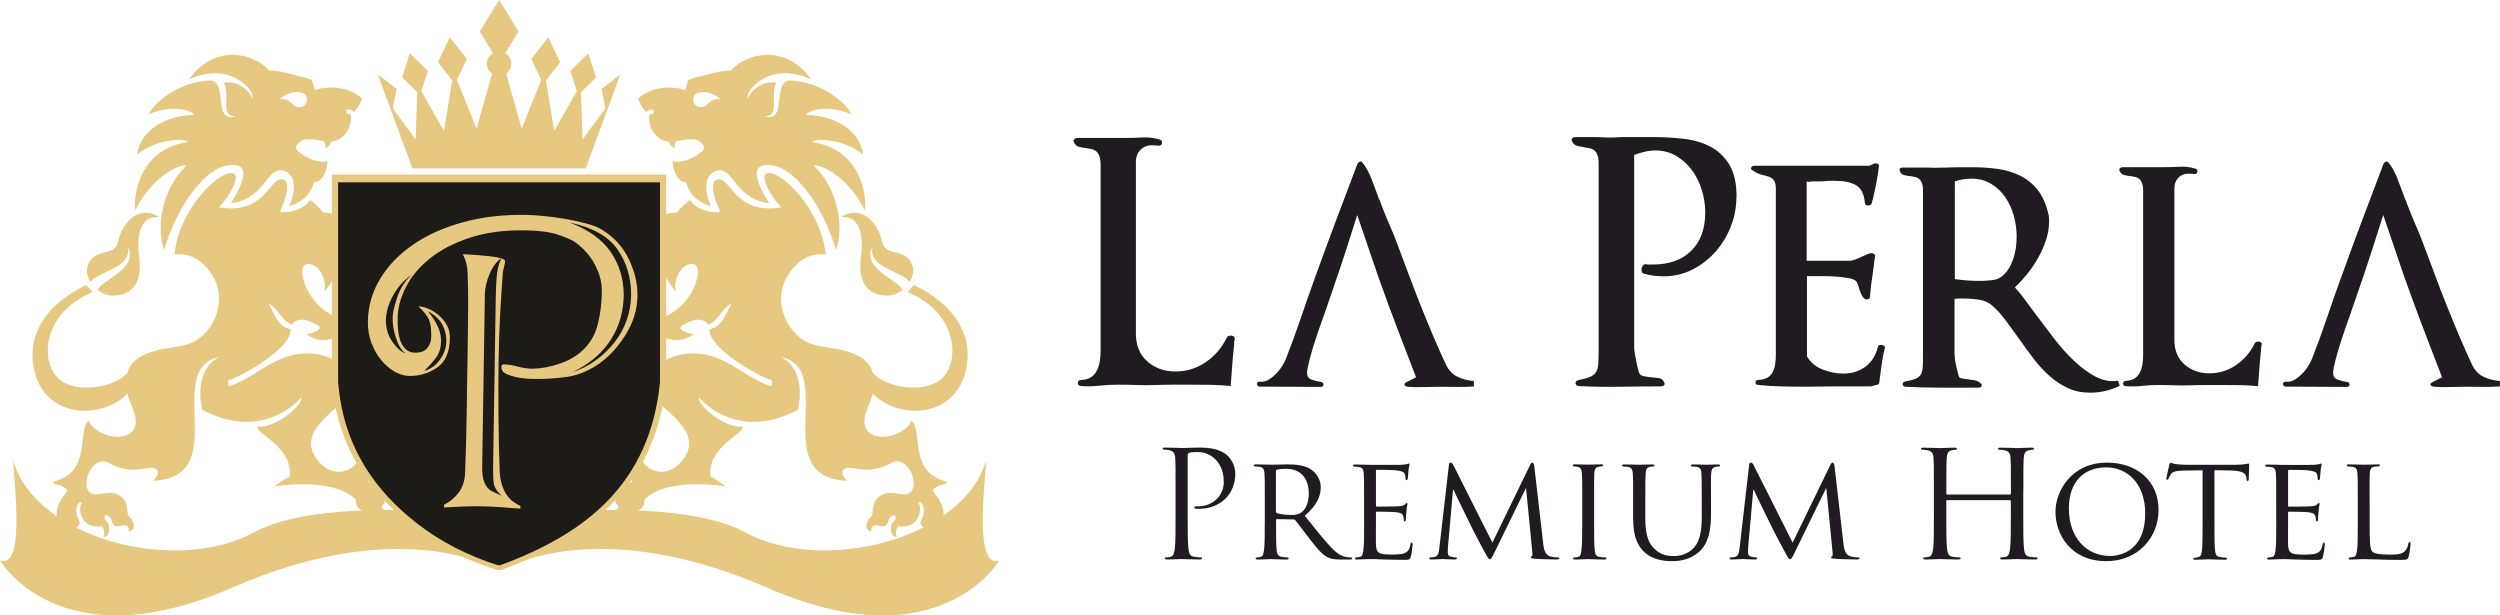
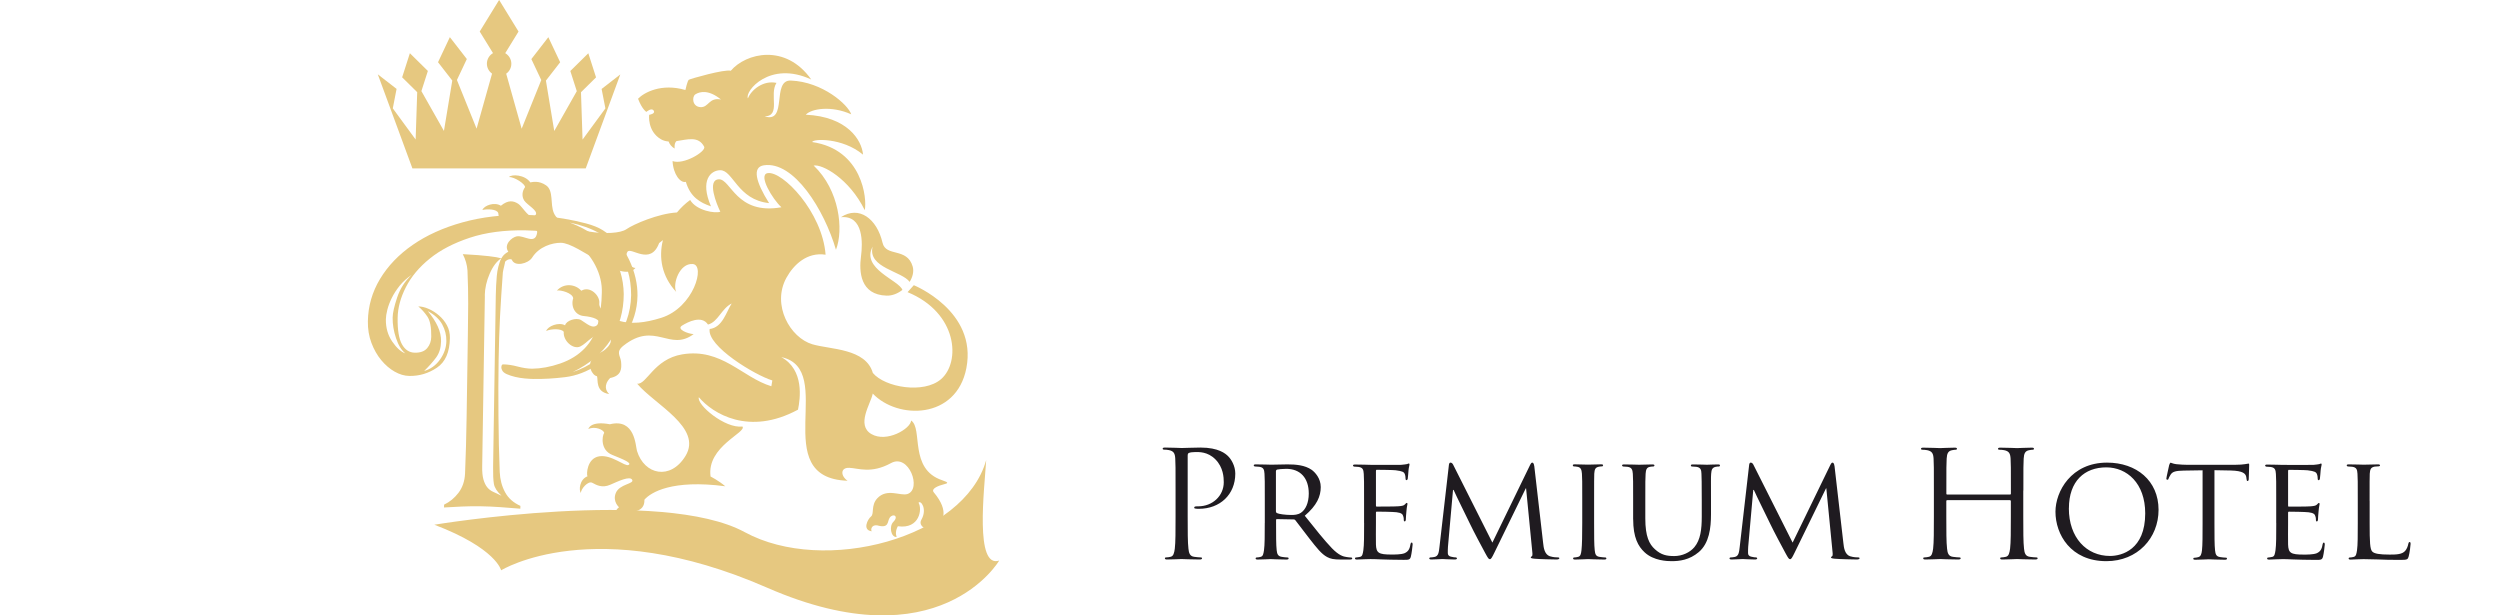
<svg xmlns="http://www.w3.org/2000/svg" xml:space="preserve" width="86.031mm" height="21.177mm" version="1.1" style="shape-rendering:geometricPrecision; text-rendering:geometricPrecision; image-rendering:optimizeQuality; fill-rule:evenodd; clip-rule:evenodd" viewBox="0 0 494.68 121.77">
  <defs>
    <style type="text/css">
   
    .fil0 {fill:#E6C880}
    .fil3 {fill:#1F1B20}
    .fil1 {fill:#1C1B17}
    .fil2 {fill:#E6C880;fill-rule:nonzero}
    .fil4 {fill:#1F1B20;fill-rule:nonzero}
   
  </style>
  </defs>
  <g id="Layer_x0020_1">
-     <path class="fil0" d="M-0 110.91c0,0 11.77,20.31 45.93,5.38 34.17,-14.93 52.63,-3.44 52.63,-3.44 0,0 0.97,-4.36 13.22,-9.02 0,0 -44.99,-7.47 -61.44,1.48 -15.67,8.52 -43.44,1.21 -47.76,-14.27l0 0c0.37,5.89 2.28,21.52 -2.58,19.88z" />
    <path class="fil0" d="M138.59 21.2c1.66,0.1 1.65,-1.99 4.07,-1.51 -2.45,-2 -4.19,-1.58 -5.07,-1.02 -0.7,0.45 -0.65,2.43 1,2.53zm-12.32 -1.68c1.17,-1.21 4.6,-3.1 9.35,-1.71 0,0 0.4,-1.85 0.68,-2.03 0.28,-0.18 7.07,-2.13 8.3,-1.78 2.99,-3.52 10.85,-5.45 15.92,1.73 -8.23,-3.83 -13.21,2.36 -12.53,3.74 0.61,-1.62 2.99,-3.64 5.65,-3.07 -1.49,2.33 0.94,6.52 -2.33,6.63 4.62,1.45 1.3,-7.24 5.17,-7.09 6.29,0.25 11.35,4.79 11.95,6.68 -3.9,-1.76 -7.88,-1.14 -8.99,0.08 8.21,0.37 11.09,5.02 11.33,7.9 -4.12,-3.43 -10.02,-3.15 -10.05,-2.49 9.96,1.45 10.87,11.28 10.39,13.48 -3.07,-6.27 -8.45,-9.17 -10.11,-8.83 5.12,4.86 5.96,12.73 4.41,16.66 -2.3,-7.89 -8.32,-17.62 -14.27,-16.71 -2.32,0.35 -1.64,3.22 1.04,7.48 -6.28,-0.65 -7.12,-6.56 -9.69,-6.51 -1.79,0.03 -4.06,1.9 -1.81,7.15 -2.18,-0.74 -4.08,-1.85 -4.97,-4.85 -1.05,0.31 -2.5,-1.45 -2.63,-4.11 2.16,0.81 6.61,-1.87 6.27,-2.81 -1.14,-2.23 -3.34,-1.44 -5.5,-1.14 -0.51,0.46 -0.35,1.48 -0.35,1.48 -0.61,-0.34 -1.01,-0.86 -1.2,-1.4 -0.53,-0.04 -1.04,-0.17 -1.51,-0.44 -2.75,-1.61 -2.34,-4.84 -2.34,-4.84 0,0 1.31,-0.19 0.89,-0.84 -0.41,-0.65 -1.44,0.26 -1.44,0.26 0,0 -0.85,-0.49 -1.65,-2.61zm54.55 36.91l-1.24 1.38c9.95,4.09 10.54,13.84 6.62,17.22 -3.42,2.95 -11.1,1.63 -13.49,-1.23 -1.41,-4.88 -8.36,-4.62 -11.95,-5.67 -4.41,-1.29 -8.1,-7.77 -5.16,-13.15 1.45,-2.64 4.12,-5.14 7.76,-4.58 -0.64,-8.44 -8.53,-16.63 -11.47,-16.14 -1.94,0.33 0.98,5.17 2.73,6.75 -8.95,1.6 -9.99,-5.63 -12.39,-5.53 -2.4,0.1 -0.43,4.95 0.3,6.41 -0.91,0.39 -4.7,-0.16 -5.97,-2.32 -0.96,0.7 -1.84,1.53 -2.61,2.47 -3.68,0.21 -8.55,2.31 -10,3.31 -2.34,1.63 -12.71,0.67 -14.36,-3.2 -0.77,-1.79 -0,-4.4 -1.53,-5.47 -1.44,-1.01 -2.74,-0.65 -3.13,-0.59 -1.08,-1.56 -3.75,-1.65 -4.23,-1.05 1.05,-0.09 3.31,1.41 3.18,2.01 -0.53,0.71 -0.72,1.78 -0.14,2.65 0.58,0.87 2.84,2.02 2.24,2.82 -1.04,1.39 -2.46,-1.56 -3.45,-2.2 -0.91,-0.59 -1.95,-0.82 -3.42,0.39 -1.29,-0.81 -3.32,-0.05 -3.66,0.84 0.95,-0.23 2.89,-0.19 3.14,0.61 0.2,2.05 1.75,3.66 3.02,3.08 1.83,-0.83 4.88,-0.51 4.67,0.82 -0.39,2.47 -2.56,0.43 -4.04,0.71 -0.99,0.19 -2.64,1.64 -1.66,3.04 -2.01,1.07 -1.54,2.65 -1.31,3.08 0.39,-1.18 1.36,-1.82 1.99,-1.54 0.54,1.52 3.27,0.83 4.04,-0.39 1.38,-2.18 3.97,-2.92 5.66,-2.92 3.57,0.01 12.04,8.23 14.78,4.98 -1.3,-0.06 -2.25,-2.07 -1.6,-3.18 0.65,-1.11 4.56,2.87 6.28,-1.74l0.75 -0.59c-0.85,3.41 -0.26,7.14 2.63,10.25 -0.77,-1.59 0.67,-5.72 3.26,-5.52 2.59,0.19 0.19,8.64 -6.23,10.65 -3.21,1.01 -6.01,1.3 -8.36,0.58 -0.94,-0.29 -4.08,-1.95 -3.89,-3.45 0.19,-1.5 -1.83,-3.54 -3.56,-2.49 -1.18,-1.34 -3.43,-1.57 -4.83,-0.04 0.72,-0.16 3.11,0.48 3.23,1.52 -0.52,1.62 0.34,3.36 2.08,3.52 1.75,0.16 3.71,0.74 2.74,1.72 -0.97,0.98 -2.15,-0.26 -3.29,-0.93 -0.93,-0.54 -2.93,0.11 -3.14,1.05 -1.25,-0.7 -3.42,0.16 -3.74,1.12 0.99,-0.47 3.1,-0.49 3.48,0.18 -0.16,1.76 1.84,3.56 3.27,2.89 1.43,-0.67 2.62,-2.78 4.67,-2.25 2.05,0.53 1.36,1.68 0.74,2.38 -1.09,1.21 -1.88,1.04 -2.78,1.95 -1.48,1.5 -0.25,3.7 0.68,3.8 0.25,0.71 -0.36,3.12 2.42,3.53 -0.63,-0.54 -1.2,-1.73 0.17,-3.17 2.23,-0.45 2.31,-1.79 2.17,-3.23 -0.12,-1.2 -1.14,-1.91 0.51,-3.2 6.24,-4.89 9.1,1.3 13.85,-2.26 -1.1,-0.05 -3.46,-0.96 -2.3,-1.68 1.15,-0.72 3.89,-2.13 5.14,-0.21 1.98,-0.5 2.68,-3.18 4.69,-4.17 -1.07,1.65 -1.81,4.76 -4.36,5.05 -0.56,3.39 8.98,9.14 12.4,10.18l-0.19 1.15c-5.76,-1.74 -9.83,-7.62 -17.65,-6.31 -5.63,0.95 -7.05,6.06 -8.91,5.8 3.45,4.12 12.99,8.7 9.57,14.3 -2.98,4.88 -8.16,3.73 -9.6,-1 -0.29,-0.94 -0.35,-6.51 -5.36,-5.27 -3.93,-0.73 -4.26,0.94 -4.26,0.94 1.38,-0.64 3.07,0.2 3.13,0.77 -0.44,0.64 -0.78,3.39 1.59,4.35 2.37,0.96 3.93,1.61 3.23,1.99 -0.7,0.38 -3.35,-2.09 -5.79,-1.71 -2.43,0.38 -2.57,3.54 -2.34,3.96 -1.61,0.62 -1.73,2.84 -1.29,3.29 -0.06,-0.74 1.41,-2.46 2.24,-2.01 0.83,0.45 1.95,1.09 3.55,0.39 1.6,-0.7 3.91,-1.81 4.35,-0.98 0.45,0.83 -2.53,0.81 -3.25,2.63 -0.67,1.69 0.65,2.8 0.65,2.8 -1.26,0.87 -1.07,3.17 -0.88,3.29 0.13,-0.61 1.34,-2.51 2.23,-2.44 0.9,0.07 3.77,0.31 3.67,-2.34 1.24,-1.44 5.45,-4.05 16,-2.66 -1.34,-1.15 -2.91,-1.93 -2.91,-1.93 -0.82,-5.95 7.26,-8.75 6.3,-9.9 -3.4,0.47 -9.1,-4.31 -8.62,-5.79 2.75,3.24 9.92,7.71 19.62,2.46 0.44,-2.16 1.28,-7.87 -3.31,-10.4 11.19,2.39 -2.86,23.92 13.12,24.47 -1.4,-0.96 -1.46,-2.63 0.34,-2.56 1.79,0.07 4.32,1.22 8.26,-0.94 3.54,-1.95 6.13,5.18 3.25,6.12 -1.39,0.45 -4.05,-1.21 -5.97,0.85 -1.3,1.4 -0.57,3.07 -1.24,3.6 -0.67,0.53 -1.77,2.7 0.15,2.93 -0.26,-0.26 -0.09,-1.34 1.06,-1.18 2.42,0.69 1.98,-0.77 2.48,-1.5 0.64,-0.94 1.89,-0.36 0.72,0.82 -0.86,0.87 -0.47,2.98 0.56,2.98 0.03,0 0.07,-0 0.1,-0.01 -0.19,-0.48 -0.24,-1.25 0.24,-2.11 4.37,0.63 4.85,-3.49 4.09,-4.65 0.43,-0.58 1.79,1.21 0.56,3.37 -0.74,1.31 1.32,2.22 2.14,1.94 0.65,0.94 2.06,1.08 2.06,1.08 -0.32,-0.32 -1.22,-1.57 -0.84,-1.97 0.61,-0.64 2.4,-2.54 -0.9,-6.48 -0.64,-0.77 1.08,-1.35 1.93,-1.57 0.85,-0.22 1.18,-0.34 -0.26,-0.82 -6.65,-2.21 -3.77,-10.23 -6.15,-11.82 -0.1,1.63 -4.86,4.45 -7.88,2.67 -3.02,-1.78 -0.14,-5.99 0.26,-7.89 0.01,-0.04 0.01,-0.08 0.02,-0.12 4.91,5.19 16.56,5.16 18.53,-5.03 2.2,-11.35 -10.45,-16.43 -10.45,-16.43l0 -0zm-6.19 -8.39c0.66,2.86 4.85,0.86 5.96,4.69 0.28,0.97 0.01,2.07 -0.6,3.05 -1.49,-2.12 -8.38,-2.78 -7.32,-6.98 -2.35,4.38 5.23,6.64 5.89,8.57 -0.91,0.71 -2.01,1.16 -3.12,1.13 -5.27,-0.16 -5.48,-4.77 -5.07,-7.81 0.33,-2.5 0.54,-8.15 -3.98,-7.71 3.56,-2.36 7.13,0.26 8.24,5.07z" />
-     <path class="fil0" d="M59.31 21.2c-1.66,0.1 -1.65,-1.99 -4.07,-1.51 2.45,-2 4.19,-1.58 5.07,-1.02 0.7,0.45 0.65,2.43 -1,2.53zm12.32 -1.68c-1.17,-1.21 -4.6,-3.1 -9.35,-1.71 0,0 -0.4,-1.85 -0.68,-2.03 -0.28,-0.18 -7.07,-2.13 -8.3,-1.78 -2.99,-3.52 -10.85,-5.45 -15.92,1.73 8.23,-3.83 13.21,2.36 12.53,3.74 -0.61,-1.62 -2.99,-3.64 -5.65,-3.07 1.49,2.33 -0.94,6.52 2.33,6.63 -4.62,1.45 -1.3,-7.24 -5.17,-7.09 -6.29,0.25 -11.35,4.79 -11.95,6.68 3.9,-1.76 7.88,-1.14 8.99,0.08 -8.21,0.37 -11.09,5.02 -11.33,7.9 4.12,-3.43 10.02,-3.15 10.05,-2.5 -9.96,1.45 -10.87,11.28 -10.39,13.48 3.07,-6.27 8.45,-9.17 10.11,-8.83 -5.12,4.86 -5.96,12.73 -4.42,16.66 2.3,-7.89 8.32,-17.62 14.27,-16.71 2.32,0.35 1.64,3.22 -1.04,7.48 6.28,-0.65 7.12,-6.56 9.69,-6.51 1.79,0.03 4.06,1.9 1.81,7.15 2.18,-0.74 4.08,-1.85 4.97,-4.85 1.05,0.31 2.5,-1.45 2.63,-4.11 -2.16,0.81 -6.61,-1.87 -6.27,-2.81 1.14,-2.23 3.34,-1.44 5.5,-1.14 0.51,0.46 0.35,1.48 0.35,1.48 0.61,-0.34 1.01,-0.86 1.2,-1.4 0.53,-0.04 1.04,-0.17 1.51,-0.44 2.75,-1.61 2.34,-4.84 2.34,-4.84 0,0 -1.31,-0.19 -0.89,-0.84 0.41,-0.65 1.44,0.26 1.44,0.26 0,0 0.84,-0.49 1.65,-2.61zm-54.55 36.91l1.24 1.38c-9.95,4.09 -10.53,13.84 -6.62,17.22 3.42,2.95 11.1,1.63 13.49,-1.23 1.41,-4.88 8.35,-4.62 11.95,-5.67 4.41,-1.29 8.1,-7.77 5.16,-13.15 -1.44,-2.64 -4.12,-5.14 -7.76,-4.58 0.64,-8.44 8.53,-16.63 11.47,-16.14 1.94,0.33 -0.98,5.17 -2.73,6.75 8.95,1.6 9.99,-5.63 12.39,-5.53 2.4,0.1 0.43,4.95 -0.3,6.41 0.91,0.39 4.7,-0.16 5.97,-2.32 0.96,0.7 1.84,1.53 2.61,2.47 3.68,0.21 8.55,2.31 10,3.31 2.34,1.63 12.71,0.67 14.36,-3.2 0.77,-1.79 0,-4.4 1.53,-5.47 1.44,-1.01 2.74,-0.65 3.13,-0.59 1.08,-1.56 3.75,-1.65 4.23,-1.05 -1.05,-0.09 -3.31,1.41 -3.18,2.01 0.53,0.71 0.72,1.78 0.14,2.65 -0.58,0.87 -2.84,2.02 -2.24,2.82 1.04,1.39 2.46,-1.56 3.45,-2.2 0.91,-0.59 1.95,-0.82 3.42,0.39 1.29,-0.81 3.32,-0.05 3.66,0.84 -0.95,-0.23 -2.89,-0.19 -3.14,0.61 -0.2,2.05 -1.75,3.66 -3.02,3.08 -1.83,-0.83 -4.88,-0.51 -4.67,0.82 0.39,2.47 2.56,0.43 4.04,0.71 0.99,0.19 2.64,1.64 1.66,3.04 2.01,1.07 1.54,2.65 1.31,3.08 -0.39,-1.18 -1.36,-1.82 -1.99,-1.54 -0.54,1.52 -3.27,0.83 -4.04,-0.39 -1.38,-2.18 -3.97,-2.92 -5.66,-2.92 -3.57,0.01 -12.04,8.23 -14.78,4.98 1.3,-0.06 2.25,-2.07 1.6,-3.18 -0.65,-1.11 -4.56,2.87 -6.28,-1.74l-0.75 -0.59c0.85,3.41 0.26,7.14 -2.63,10.25 0.77,-1.59 -0.67,-5.72 -3.26,-5.52 -2.59,0.19 -0.19,8.64 6.23,10.65 3.21,1.01 6.01,1.3 8.36,0.58 0.94,-0.29 4.08,-1.95 3.89,-3.45 -0.19,-1.5 1.83,-3.54 3.56,-2.49 1.18,-1.34 3.43,-1.57 4.83,-0.04 -0.72,-0.16 -3.11,0.48 -3.23,1.52 0.52,1.62 -0.34,3.36 -2.08,3.52 -1.75,0.16 -3.71,0.74 -2.74,1.72 0.97,0.98 2.15,-0.26 3.29,-0.93 0.93,-0.54 2.93,0.11 3.14,1.05 1.25,-0.7 3.42,0.16 3.74,1.12 -0.99,-0.47 -3.1,-0.49 -3.48,0.18 0.16,1.76 -1.84,3.56 -3.27,2.89 -1.43,-0.67 -2.62,-2.78 -4.67,-2.25 -2.05,0.53 -1.36,1.68 -0.74,2.38 1.09,1.21 1.88,1.04 2.78,1.95 1.48,1.5 0.25,3.7 -0.68,3.8 -0.25,0.71 0.36,3.12 -2.42,3.53 0.63,-0.54 1.2,-1.73 -0.17,-3.17 -2.23,-0.45 -2.31,-1.79 -2.17,-3.23 0.12,-1.2 1.14,-1.91 -0.51,-3.2 -6.24,-4.89 -9.1,1.3 -13.85,-2.26 1.1,-0.05 3.45,-0.96 2.3,-1.68 -1.15,-0.72 -3.89,-2.13 -5.14,-0.21 -1.98,-0.5 -2.68,-3.18 -4.69,-4.17 1.07,1.65 1.81,4.76 4.36,5.05 0.56,3.39 -8.98,9.14 -12.4,10.18l0.19 1.15c5.76,-1.74 9.83,-7.62 17.65,-6.31 5.63,0.95 7.05,6.06 8.91,5.8 -3.45,4.12 -12.99,8.7 -9.57,14.3 2.98,4.88 8.16,3.73 9.6,-1 0.29,-0.94 0.35,-6.51 5.36,-5.27 3.93,-0.73 4.26,0.94 4.26,0.94 -1.38,-0.64 -3.07,0.2 -3.13,0.77 0.44,0.64 0.78,3.39 -1.59,4.35 -2.36,0.96 -3.93,1.61 -3.23,1.99 0.7,0.38 3.35,-2.09 5.79,-1.71 2.43,0.38 2.57,3.54 2.34,3.96 1.61,0.62 1.73,2.84 1.29,3.29 0.06,-0.74 -1.41,-2.46 -2.24,-2.01 -0.83,0.45 -1.95,1.09 -3.55,0.39 -1.6,-0.7 -3.91,-1.81 -4.35,-0.98 -0.45,0.83 2.53,0.81 3.25,2.63 0.67,1.69 -0.65,2.8 -0.65,2.8 1.26,0.87 1.07,3.17 0.88,3.29 -0.13,-0.61 -1.34,-2.51 -2.23,-2.44 -0.9,0.07 -3.77,0.31 -3.67,-2.34 -1.24,-1.44 -5.45,-4.05 -16,-2.66 1.34,-1.15 2.91,-1.93 2.91,-1.93 0.82,-5.95 -7.26,-8.75 -6.3,-9.9 3.4,0.47 9.1,-4.31 8.62,-5.79 -2.75,3.24 -9.92,7.71 -19.62,2.46 -0.44,-2.16 -1.28,-7.87 3.31,-10.4 -11.19,2.39 2.86,23.92 -13.12,24.47 1.4,-0.96 1.46,-2.63 -0.34,-2.56 -1.79,0.07 -4.32,1.22 -8.26,-0.94 -3.54,-1.95 -6.13,5.18 -3.25,6.12 1.39,0.45 4.05,-1.21 5.97,0.85 1.3,1.4 0.57,3.07 1.24,3.6 0.67,0.53 1.77,2.7 -0.15,2.93 0.26,-0.26 0.09,-1.34 -1.06,-1.18 -2.42,0.69 -1.98,-0.77 -2.48,-1.5 -0.64,-0.94 -1.89,-0.36 -0.72,0.82 0.86,0.87 0.47,2.98 -0.56,2.98 -0.03,0 -0.07,-0 -0.1,-0.01 0.19,-0.48 0.24,-1.25 -0.24,-2.11 -4.37,0.63 -4.85,-3.49 -4.09,-4.65 -0.43,-0.58 -1.79,1.21 -0.56,3.37 0.74,1.31 -1.32,2.22 -2.14,1.94 -0.65,0.94 -2.06,1.08 -2.06,1.08 0.32,-0.32 1.22,-1.57 0.84,-1.97 -0.61,-0.64 -2.4,-2.54 0.9,-6.48 0.64,-0.77 -1.08,-1.35 -1.93,-1.57 -0.85,-0.22 -1.18,-0.34 0.26,-0.82 6.65,-2.21 3.77,-10.23 6.15,-11.82 0.1,1.63 4.86,4.45 7.88,2.67 3.02,-1.78 0.14,-5.99 -0.26,-7.89 -0.01,-0.04 -0.01,-0.08 -0.02,-0.12 -4.91,5.19 -16.56,5.16 -18.53,-5.03 -2.2,-11.35 10.45,-16.43 10.45,-16.43l0 -0zm6.19 -8.39c-0.66,2.86 -4.85,0.86 -5.96,4.69 -0.28,0.97 -0.01,2.07 0.6,3.05 1.49,-2.12 8.38,-2.78 7.32,-6.98 2.35,4.38 -5.23,6.64 -5.89,8.57 0.91,0.71 2.01,1.16 3.12,1.13 5.27,-0.16 5.48,-4.77 5.07,-7.81 -0.33,-2.5 -0.54,-8.15 3.98,-7.71 -3.56,-2.36 -7.13,0.26 -8.24,5.07z" />
    <path class="fil0" d="M74.77 14.72l3.7 2.87 -0.75 3.85 4.52 6.17 0.31 -9.37 -2.98 -2.94 1.53 -4.77 3.56 3.51 -1.28 3.99 4.46 7.88 1.65 -9.97 -2.82 -3.63 2.34 -4.96 3.36 4.33 -1.96 4.15 3.89 9.63 3.06 -10.89c-0.62,-0.44 -1.02,-1.16 -1.02,-1.97 0,-0.89 0.48,-1.67 1.21,-2.09l-2.63 -4.27 3.84 -6.25 3.84 6.25 -2.63 4.28c0.72,0.42 1.21,1.2 1.21,2.09 0,0.81 -0.4,1.54 -1.02,1.97l3.06 10.89 3.88 -9.63 -1.96 -4.15 3.36 -4.33 2.34 4.96 -2.82 3.63 1.65 9.97 4.46 -7.88 -1.28 -3.99 3.56 -3.51 1.53 4.77 -2.98 2.94 0.31 9.37 4.52 -6.17 -0.75 -3.85 3.7 -2.87 -6.84 18.59 0 0 -34.3 0 -6.84 -18.59z" />
    <path class="fil0" d="M197.72 110.91c0,0 -11.77,20.31 -45.93,5.38 -34.17,-14.93 -52.63,-3.44 -52.63,-3.44 0,0 -0.97,-4.36 -13.22,-9.02 0,0 44.99,-7.47 61.44,1.48 15.67,8.52 43.44,1.21 47.76,-14.27l0 0c-0.37,5.89 -2.28,21.52 2.58,19.88z" />
-     <path class="fil0" d="M131.83 75.36c-1.97,20.15 -14.39,30.72 -32.45,37.34l-0.21 0.08 -0.22 0c-0.13,0 -0.26,0 -0.4,0l-0.19 0 -0.18 -0.06c-5.87,-1.84 -11.48,-4.65 -16.34,-8.42 -9.53,-7.41 -15.22,-16.78 -16.17,-28.96l-0 -0.05 0 -0.05c0,-13.16 0,-26.31 0,-39.47l0 -1.23 1.23 0c21.23,0 42.46,0 63.69,0l1.23 0 0 1.23c0,13.16 0,26.31 0,39.47l0 0.06 -0.01 0.06z" />
-     <path class="fil1" d="M130.6 75.54c-1.99,20.32 -14.89,30.16 -31.65,36.31 -0.13,0 -0.26,0 -0.4,0 -5.87,-1.84 -11.32,-4.62 -15.96,-8.22 -8.09,-6.28 -14.67,-15 -15.69,-28.08 0,-13.16 0,-26.31 0,-39.47 21.23,0 42.46,0 63.69,0 0,13.16 0,26.31 0,39.47z" />
    <path class="fil2" d="M113.79 47.9c-0.74,-0.48 -1.9,-0.97 -3.47,-1.49 -1.58,-0.51 -3.69,-0.79 -6.35,-0.83 -4.19,-0.07 -7.87,0.42 -11.03,1.47 -3.16,1.05 -5.79,2.41 -7.89,4.11 -2.1,1.69 -3.68,3.58 -4.74,5.66 -1.06,2.08 -1.6,4.1 -1.63,6.06 -0.04,2.42 0.25,4.18 0.86,5.26 0.61,1.08 1.45,1.63 2.53,1.65 1.12,0.02 1.94,-0.28 2.46,-0.91 0.52,-0.62 0.79,-1.37 0.8,-2.26 0.03,-1.86 -0.23,-3.2 -0.78,-4 -0.55,-0.8 -1.14,-1.46 -1.79,-1.99 0.65,0.01 1.34,0.17 2.05,0.49 0.72,0.31 1.4,0.74 2.04,1.29 0.64,0.55 1.17,1.19 1.58,1.95 0.41,0.75 0.6,1.59 0.59,2.53 -0.04,2.8 -0.9,4.75 -2.57,5.87 -1.67,1.12 -3.49,1.66 -5.44,1.63 -0.98,-0.01 -1.95,-0.3 -2.92,-0.85 -0.97,-0.55 -1.85,-1.31 -2.66,-2.28 -0.8,-0.97 -1.45,-2.11 -1.94,-3.42 -0.49,-1.31 -0.73,-2.74 -0.7,-4.28 0.05,-2.98 0.85,-5.77 2.4,-8.35 1.56,-2.59 3.71,-4.84 6.47,-6.75 2.76,-1.91 6.04,-3.4 9.86,-4.46 3.81,-1.06 7.98,-1.55 12.5,-1.48 0.75,0.01 1.8,0.07 3.18,0.19 1.37,0.11 2.83,0.3 4.36,0.56 1.53,0.26 3,0.57 4.39,0.94 1.39,0.37 2.5,0.82 3.33,1.35 2.33,1.48 4.07,3.43 5.21,5.85 1.14,2.42 1.68,4.79 1.65,7.12 -0.04,2.75 -0.85,5.36 -2.42,7.83 -1.56,2.47 -3.4,4.41 -5.49,5.82 -2.07,1.37 -4.2,2.18 -6.4,2.45 -2.19,0.27 -4.29,0.39 -6.3,0.36 -0.47,-0.01 -1.02,-0.04 -1.68,-0.1 -0.65,-0.06 -1.29,-0.16 -1.92,-0.31 -0.63,-0.15 -1.18,-0.33 -1.67,-0.55 -0.49,-0.22 -0.8,-0.49 -0.93,-0.82 -0.09,-0.19 -0.13,-0.35 -0.13,-0.49 0.01,-0.42 0.13,-0.63 0.36,-0.62 0.88,0.01 1.84,0.16 2.86,0.43 1.02,0.27 1.97,0.42 2.86,0.43 1.77,-0.02 3.63,-0.36 5.57,-1.03 1.94,-0.67 3.56,-1.67 4.84,-3 1.28,-1.33 2.16,-2.97 2.63,-4.92 0.47,-1.95 0.73,-3.97 0.76,-6.07 0.07,-1.82 -0.36,-3.64 -1.31,-5.47 -0.95,-1.83 -2.28,-3.34 -3.98,-4.54zm-1.06 -3.86c3.71,1.41 6.4,3.34 8.09,5.79 1.69,2.45 2.55,5.24 2.6,8.36 -0.01,3.4 -0.87,6.43 -2.59,9.08 -1.72,2.65 -4.22,4.77 -7.51,6.35 1.64,-0.53 3.15,-1.3 4.54,-2.31 1.39,-1 2.61,-2.16 3.65,-3.47 1.05,-1.31 1.86,-2.77 2.45,-4.37 0.58,-1.6 0.89,-3.28 0.92,-5.05 0.01,-3.45 -0.89,-6.47 -2.69,-9.06 -1.8,-2.59 -4.95,-4.37 -9.46,-5.32zm-16.79 14.42l-0.53 33.83c-0.02,1.07 0.06,1.92 0.24,2.56 0.18,0.63 0.42,1.15 0.74,1.55 0.32,0.4 0.72,0.71 1.21,0.93 0.49,0.22 1.03,0.47 1.63,0.76 -0.87,-0.81 -1.37,-1.58 -1.5,-2.33 -0.13,-0.75 -0.18,-1.87 -0.16,-3.36l0.53 -33.9c0.02,-1.35 0.09,-2.65 0.2,-3.91 0.11,-1.26 0.41,-2.42 0.89,-3.48 0.51,0.19 0.76,0.38 0.76,0.57 -0,0.19 -0.07,0.52 -0.19,1.01 -0.12,0.49 -0.21,0.89 -0.26,1.22 -0.12,1.68 -0.22,3.21 -0.32,4.61 -0.09,1.4 -0.17,2.76 -0.24,4.09 -0.07,1.33 -0.12,2.69 -0.17,4.09 -0.05,1.4 -0.08,2.91 -0.11,4.54 -0.05,3.49 -0.07,7.19 -0.03,11.08 0.03,3.89 0.11,7.59 0.25,11.08 0.07,1.49 0.42,2.83 1.06,4 0.63,1.18 1.65,2.08 3.03,2.7l-0.01 0.56c-1.35,-0.11 -2.68,-0.22 -3.98,-0.31 -1.3,-0.09 -2.61,-0.15 -3.91,-0.17 -1.21,-0.02 -2.42,-0 -3.64,0.05 -1.21,0.05 -2.4,0.11 -3.57,0.19l0.01 -0.56c1.13,-0.54 2.08,-1.33 2.87,-2.37 0.78,-1.04 1.21,-2.3 1.28,-3.79 0.15,-3.54 0.25,-7.27 0.31,-11.18 0.06,-3.91 0.12,-7.64 0.17,-11.18l0.08 -5.38c0.03,-2 0.05,-3.96 0.06,-5.87 0.01,-1.91 -0.04,-4.1 -0.14,-6.57 -0.08,-1.12 -0.39,-2.2 -0.93,-3.23 2.33,0.13 4.05,0.26 5.17,0.4 1.12,0.13 1.93,0.27 2.44,0.42 -0.89,0.59 -1.66,1.61 -2.28,3.04 -0.63,1.44 -0.95,2.88 -0.98,4.32zm-15.7 11.5c-0.78,-0.62 -1.41,-1.63 -1.88,-3.04 -0.47,-1.41 -0.69,-2.76 -0.67,-4.07 0.01,-0.93 0.32,-2.27 0.9,-4.01 0.59,-1.74 1.54,-3.23 2.87,-4.46 -0.94,0.64 -1.73,1.36 -2.38,2.16 -0.64,0.81 -1.17,1.61 -1.56,2.42 -0.4,0.81 -0.69,1.59 -0.88,2.33 -0.19,0.74 -0.28,1.37 -0.29,1.88 -0.03,1.68 0.39,3.15 1.26,4.42 0.87,1.27 1.74,2.05 2.62,2.35zm3.58 3.55l0 -0.07c1.31,-0.35 2.38,-1.1 3.22,-2.26 0.83,-1.15 1.26,-2.38 1.28,-3.69 0.02,-1.16 -0.26,-2.26 -0.82,-3.3 -0.57,-1.03 -1.52,-1.91 -2.86,-2.63 0.87,1.04 1.53,2.05 1.98,3.04 0.45,0.99 0.67,1.97 0.65,2.95 -0.02,1.26 -0.34,2.31 -0.96,3.17 -0.62,0.85 -1.45,1.78 -2.49,2.79z" />
    <g id="_1591588919440">
-       <path class="fil3" d="M244.31 67.05c0.04,-0.18 0,-0.32 -0.13,-0.43 -0.13,-0.11 -0.28,-0.18 -0.43,-0.2 -0.15,-0.02 -0.33,-0.01 -0.53,0.03 -0.2,0.04 -0.34,0.13 -0.43,0.27 -0.98,2.04 -2.37,3.68 -4.19,4.93 -1.82,1.24 -3.82,1.86 -5.99,1.86 -2.22,0 -4.08,-0.67 -5.59,-2 -1.51,-1.33 -2.26,-3.17 -2.26,-5.53l0 -33.82c0,-1.11 0.33,-1.98 1,-2.6 0.67,-0.62 1.51,-0.89 2.53,-0.8l0.93 0.07c0.4,0.04 0.63,-0.12 0.7,-0.5 0.07,-0.38 -0.08,-0.61 -0.43,-0.7 -1.11,-0.36 -2.27,-0.5 -3.49,-0.43 -1.22,0.07 -2.43,0.1 -3.63,0.1l-9.12 0c-0.31,0 -0.54,0.09 -0.7,0.27 -0.16,0.18 -0.17,0.38 -0.03,0.6 0.18,0.44 0.49,0.73 0.93,0.87 0.44,0.13 0.95,0.22 1.53,0.27 0.31,0.04 0.63,0.1 0.96,0.17 0.33,0.07 0.63,0.2 0.9,0.4 0.27,0.2 0.49,0.52 0.67,0.96 0.18,0.44 0.27,1.04 0.27,1.8l0 36.75c0,0.75 -0.06,1.46 -0.17,2.13 -0.11,0.67 -0.3,1.26 -0.57,1.8 -0.27,0.53 -0.64,0.97 -1.13,1.3 -0.49,0.33 -1.13,0.52 -1.93,0.57 -0.44,0 -0.68,0.19 -0.7,0.57 -0.02,0.38 0.19,0.59 0.63,0.63 1.2,0.09 2.4,0.07 3.59,-0.07 1.2,-0.13 2.44,-0.2 3.73,-0.2 1.24,0 2.46,0.02 3.66,0.07 1.2,0.04 2.42,0.04 3.66,0 1.2,-0.04 2.4,-0.07 3.59,-0.07 1.2,0 2.37,0 3.53,0 1.29,0 2.59,0.01 3.89,0.03 1.31,0.02 2.63,0.1 3.96,0.23 0.09,-1.15 0.18,-2.39 0.27,-3.69 0.09,-1.31 0.22,-2.79 0.4,-4.43 0,-0.22 0.01,-0.42 0.03,-0.6 0.02,-0.18 0.06,-0.38 0.1,-0.6zm99.31 -28.09c0,-2.71 -0.49,-4.85 -1.46,-6.42 -0.98,-1.58 -2.24,-2.76 -3.79,-3.56 -1.55,-0.8 -3.33,-1.31 -5.33,-1.53 -2,-0.22 -4.02,-0.33 -6.06,-0.33l-5.39 0c-0.67,0 -1.33,0.02 -2,0.07 -0.67,0.04 -1.35,0.04 -2.06,0 -0.75,-0.04 -1.49,-0.07 -2.2,-0.07 -0.67,0 -1.38,0 -2.13,0l-1.4 0c-0.35,0 -0.6,0.09 -0.73,0.27 -0.13,0.18 -0.13,0.38 0,0.6 0.22,0.49 0.59,0.79 1.1,0.9 0.51,0.11 1.03,0.21 1.56,0.3 0.31,0.04 0.62,0.1 0.93,0.17 0.31,0.07 0.59,0.2 0.83,0.4 0.24,0.2 0.44,0.5 0.6,0.9 0.16,0.4 0.23,0.93 0.23,1.6l0 37.15c0,1.11 -0.02,2 -0.07,2.66 -0.04,0.67 -0.2,1.2 -0.47,1.6 -0.27,0.4 -0.67,0.71 -1.2,0.93 -0.53,0.22 -1.27,0.42 -2.2,0.6 -0.44,0.09 -0.65,0.3 -0.63,0.63 0.02,0.33 0.26,0.52 0.7,0.57 2.71,0.13 5.4,0.18 8.09,0.13 2.68,-0.04 5.36,-0.07 8.02,-0.07 0.31,0 0.54,-0.08 0.7,-0.23 0.15,-0.15 0.17,-0.34 0.03,-0.57 -0.22,-0.49 -0.55,-0.77 -1,-0.83 -0.44,-0.07 -0.98,-0.12 -1.6,-0.17 -0.36,-0.04 -0.75,-0.1 -1.2,-0.17 -0.44,-0.07 -0.78,-0.21 -1,-0.43 -0.09,-0.09 -0.2,-0.38 -0.33,-0.87 -0.13,-0.49 -0.26,-1.02 -0.37,-1.6 -0.11,-0.58 -0.21,-1.12 -0.3,-1.63 -0.09,-0.51 -0.13,-0.85 -0.13,-1.03l0 -38.28c0.62,-0.22 1.29,-0.42 2,-0.6 0.71,-0.18 1.44,-0.27 2.2,-0.27 1.55,0 2.94,0.37 4.16,1.1 1.22,0.73 2.25,1.68 3.1,2.83 0.84,1.15 1.49,2.46 1.93,3.93 0.44,1.47 0.67,2.93 0.67,4.39 0,3.24 -0.92,5.77 -2.76,7.59 -1.84,1.82 -4.4,2.73 -7.69,2.73 -0.22,0 -0.44,0 -0.67,0 -0.22,0 -0.44,-0.02 -0.67,-0.07 -0.22,0 -0.4,0.08 -0.53,0.23 -0.13,0.16 -0.22,0.36 -0.27,0.6 -0.04,0.24 -0.03,0.47 0.03,0.67 0.07,0.2 0.21,0.32 0.43,0.37 1.2,0.35 2.49,0.53 3.86,0.53 2.09,0 4.02,-0.46 5.79,-1.37 1.78,-0.91 3.31,-2.11 4.59,-3.59 1.29,-1.49 2.29,-3.16 3,-5.03 0.71,-1.86 1.06,-3.77 1.06,-5.73zm-51.98 37.49l0 -1.06c-1.14,-0.08 -2.2,-0.35 -3.2,-0.82 -1,-0.47 -1.77,-1.27 -2.32,-2.41 -0.82,-1.76 -1.66,-3.63 -2.5,-5.61 -0.84,-1.98 -1.68,-4.01 -2.5,-6.08 -0.82,-2.08 -1.62,-4.13 -2.38,-6.17 -0.76,-2.04 -1.5,-4 -2.2,-5.88 -0.51,-1.37 -1.05,-2.7 -1.62,-4 -0.57,-1.29 -1.09,-2.57 -1.56,-3.82 -0.08,-0.16 -0.15,-0.35 -0.21,-0.59 -0.06,-0.24 -0.17,-0.47 -0.32,-0.71 -0.43,-1.21 -0.92,-2.53 -1.47,-3.94 -0.55,-1.41 -1.16,-2.49 -1.82,-3.23 -0.16,-0.2 -0.33,-0.24 -0.53,-0.12 -0.2,0.12 -0.33,0.25 -0.41,0.41 -1.45,3.8 -2.88,7.58 -4.29,11.34 -1.41,3.76 -2.8,7.54 -4.17,11.34 -0.94,2.59 -1.87,5.24 -2.79,7.96 -0.92,2.72 -1.89,5.38 -2.91,7.96 -0.2,0.47 -0.46,0.97 -0.79,1.5 -0.33,0.53 -0.73,1.02 -1.18,1.47 -0.45,0.45 -0.92,0.82 -1.41,1.12 -0.49,0.29 -0.99,0.44 -1.5,0.44 -0.04,0 -0.15,-0.01 -0.32,-0.03 -0.18,-0.02 -0.3,0.03 -0.38,0.15 -0.16,0.16 -0.2,0.31 -0.12,0.47 0.04,0.08 0.1,0.16 0.18,0.24 0.08,0.08 0.12,0.12 0.12,0.12l12.23 0.06c0.39,0 0.6,-0.15 0.62,-0.44 0.02,-0.29 -0.17,-0.48 -0.56,-0.56 -0.59,-0.08 -1.19,-0.22 -1.79,-0.44 -0.61,-0.22 -0.91,-0.66 -0.91,-1.32 0,-0.51 0.17,-1.4 0.5,-2.67 0.33,-1.27 0.73,-2.63 1.21,-4.06 0.47,-1.43 0.95,-2.82 1.44,-4.17 0.15,-0.4 0.28,-0.77 0.41,-1.12l-0.01 -0 1.75 -5.08 -0.01 0c0.86,-2.47 1.66,-4.83 2.38,-7.08 0.73,-2.25 1.48,-4.61 2.26,-7.08l4.12 12.1 0 0 2.37 6.53c0.75,2.02 1.51,4.04 2.3,6.07 0.96,2.47 1.91,4.94 2.85,7.41l-2.06 1.06c-0.23,0.2 -0.29,0.37 -0.18,0.53 0.12,0.16 0.33,0.25 0.65,0.29 0.82,0.08 1.84,0.1 3.06,0.06 1.21,-0.04 2.25,-0.06 3.12,-0.06 1.18,0 2.33,0.01 3.47,0.03 1.14,0.02 2.27,-0.01 3.41,-0.09zm81.31 -7.64c0.04,-0.16 -0.01,-0.28 -0.15,-0.38 -0.14,-0.1 -0.28,-0.16 -0.44,-0.18 -0.16,-0.02 -0.31,-0.01 -0.47,0.03 -0.16,0.04 -0.25,0.14 -0.29,0.29 -0.43,1.76 -1.26,3.1 -2.5,4 -1.23,0.9 -2.69,1.35 -4.38,1.35 -1.29,0 -2.64,-0.26 -4.03,-0.79 -1.39,-0.53 -2.44,-1.4 -3.14,-2.62l0 -15.87 1 0c0.55,0 1.25,0 2.12,0 0.86,0 1.73,0.03 2.62,0.09 0.88,0.06 1.7,0.16 2.44,0.29 0.74,0.14 1.23,0.32 1.47,0.56 0.2,0.16 0.34,0.41 0.44,0.76 0.1,0.35 0.21,0.7 0.32,1.06 0.08,0.23 0.19,0.51 0.32,0.82 0.14,0.31 0.32,0.59 0.56,0.82 0.24,0.2 0.49,0.25 0.76,0.18 0.27,-0.08 0.41,-0.24 0.41,-0.47 0.12,-1.53 0.29,-3.02 0.53,-4.47 0.08,-0.59 0.16,-1.19 0.24,-1.79 0.08,-0.61 0.16,-1.21 0.23,-1.79 0.04,-0.2 -0.04,-0.35 -0.23,-0.47 -0.2,-0.12 -0.41,-0.16 -0.65,-0.12 -0.2,0.04 -0.46,0.13 -0.79,0.27 -0.33,0.14 -0.72,0.3 -1.15,0.5 -0.39,0.2 -0.78,0.36 -1.18,0.5 -0.39,0.14 -0.69,0.21 -0.88,0.21l-8.64 0 0 -15.69c0.31,0.08 0.52,0.1 0.62,0.06 0.1,-0.04 0.3,-0.06 0.62,-0.06 0.43,0 0.84,0 1.23,0 0.43,0 0.84,-0.02 1.23,-0.06 0.35,-0.04 0.71,-0.06 1.06,-0.06 0.35,0 0.69,0 1,0 1.61,0 2.93,0.28 3.97,0.85 1.04,0.57 1.64,1.75 1.79,3.56 0.04,0.31 0.25,0.47 0.65,0.47 0.39,0 0.63,-0.16 0.71,-0.47 0.04,-0.2 0.08,-0.35 0.12,-0.47 0.04,-0.12 0.08,-0.25 0.12,-0.41 0.24,-1.02 0.46,-2.08 0.68,-3.17 0.22,-1.1 0.38,-2.19 0.5,-3.29 0.04,-0.2 -0.05,-0.34 -0.26,-0.44 -0.22,-0.1 -0.46,-0.11 -0.73,-0.03 -0.47,0.27 -0.82,0.41 -1.06,0.41l-22.57 0c-0.31,0 -0.53,0.12 -0.65,0.35 -0.12,0.24 -0.02,0.43 0.29,0.59 0.39,0.27 0.78,0.49 1.18,0.65 0.39,0.16 0.8,0.27 1.23,0.35 0.27,0.08 0.54,0.16 0.79,0.24 0.25,0.08 0.49,0.21 0.7,0.38 0.22,0.18 0.38,0.42 0.5,0.73 0.12,0.31 0.18,0.73 0.18,1.23l0 32.74c0,0.67 -0.04,1.3 -0.12,1.91 -0.08,0.61 -0.24,1.15 -0.47,1.62 -0.24,0.47 -0.58,0.84 -1.03,1.12 -0.45,0.27 -1.05,0.43 -1.79,0.47 -0.39,0 -0.6,0.17 -0.62,0.5 -0.02,0.33 0.17,0.5 0.56,0.5 1.41,0.16 2.92,0.25 4.53,0.29 1.61,0.04 3.23,0.06 4.88,0.06 0.9,0 1.8,-0.01 2.7,-0.03 0.9,-0.02 1.8,-0.03 2.7,-0.03l7.47 0 1.06 -0.29c0.31,0 0.51,-0.14 0.59,-0.41l0.18 -1.41c0.12,-0.94 0.24,-1.87 0.38,-2.79 0.14,-0.92 0.32,-1.83 0.56,-2.73zm46.49 7.52l-0.35 -1c-1.49,0.23 -2.96,-0.03 -4.41,-0.79 -1.45,-0.76 -2.87,-1.8 -4.26,-3.12 -1.39,-1.31 -2.72,-2.8 -4,-4.47 -1.27,-1.67 -2.5,-3.28 -3.67,-4.85 -0.71,-0.94 -1.4,-1.88 -2.09,-2.82 -0.69,-0.94 -1.34,-1.74 -1.97,-2.41 0.86,-0.82 1.69,-1.73 2.5,-2.73 0.8,-1 1.52,-2.07 2.15,-3.2 0.63,-1.14 1.14,-2.3 1.53,-3.5 0.39,-1.19 0.59,-2.4 0.59,-3.61 0,-0.27 -0.01,-0.57 -0.03,-0.88 -0.02,-0.31 -0.07,-0.57 -0.15,-0.76 -0.47,-1.96 -1.19,-3.54 -2.17,-4.73 -0.98,-1.19 -2.15,-2.12 -3.5,-2.76 -1.35,-0.65 -2.82,-1.08 -4.41,-1.29 -1.59,-0.22 -3.2,-0.32 -4.85,-0.32l-3.12 0c-0.35,0 -0.7,0.01 -1.03,0.03 -0.33,0.02 -0.68,0.03 -1.03,0.03 -0.63,0 -1.23,0.01 -1.82,0.03 -0.59,0.02 -1.21,0.01 -1.88,-0.03l-3.88 0 -1.06 0c-0.27,0 -0.47,0.07 -0.59,0.21 -0.12,0.14 -0.12,0.3 0,0.5 0.12,0.39 0.37,0.65 0.76,0.76 0.39,0.12 0.86,0.2 1.41,0.24 0.27,0.04 0.55,0.09 0.82,0.15 0.27,0.06 0.53,0.18 0.76,0.35 0.24,0.18 0.43,0.46 0.59,0.85 0.16,0.39 0.23,0.92 0.23,1.59l0 32.56c0,0.94 -0.02,1.71 -0.06,2.32 -0.04,0.61 -0.17,1.09 -0.38,1.44 -0.22,0.35 -0.56,0.63 -1.03,0.82 -0.47,0.2 -1.14,0.37 -2,0.53 -0.39,0.08 -0.58,0.27 -0.56,0.56 0.02,0.29 0.22,0.46 0.62,0.5 2.39,0.12 4.78,0.18 7.17,0.18 2.39,0 4.78,0 7.17,0 0.31,0 0.53,-0.1 0.65,-0.29 0.12,-0.2 0.06,-0.39 -0.18,-0.59 -0.35,-0.31 -0.75,-0.51 -1.2,-0.59 -0.45,-0.08 -0.89,-0.14 -1.32,-0.18 -0.2,-0.04 -0.46,-0.08 -0.79,-0.12 -0.33,-0.04 -0.6,-0.1 -0.79,-0.18 -0.12,-0.08 -0.24,-0.33 -0.35,-0.76 -0.12,-0.43 -0.24,-0.91 -0.35,-1.44 -0.12,-0.53 -0.21,-1.03 -0.27,-1.5 -0.06,-0.47 -0.09,-0.8 -0.09,-1l0 -10.93c0.31,-0.04 0.65,-0.06 1,-0.06 0.39,0 0.74,0 1.06,0 0.82,0 1.75,0.08 2.79,0.23 1.04,0.16 1.91,0.55 2.62,1.18 0.94,0.82 1.85,1.83 2.73,3.03 0.88,1.2 1.77,2.42 2.67,3.67 0.9,1.29 1.83,2.57 2.79,3.82 0.96,1.25 2,2.38 3.12,3.38 1.12,1 2.33,1.8 3.64,2.41 1.31,0.61 2.79,0.91 4.44,0.91 1.02,0 2.02,-0.12 3,-0.35 0.98,-0.24 1.92,-0.57 2.82,-1zm-20.4 -29.51c0,0.71 -0.05,1.43 -0.15,2.17 -0.1,0.74 -0.27,1.47 -0.5,2.18 -0.24,0.7 -0.54,1.36 -0.91,1.97 -0.37,0.61 -0.83,1.13 -1.38,1.56 -0.55,0.43 -1.25,0.69 -2.12,0.76 -0.86,0.08 -1.63,0.12 -2.29,0.12 -1.69,0 -3.31,-0.12 -4.88,-0.35l0 -19.34c1.06,-0.35 2.16,-0.53 3.29,-0.53 1.49,0 2.79,0.34 3.91,1.03 1.12,0.69 2.05,1.57 2.79,2.65 0.74,1.08 1.3,2.3 1.68,3.67 0.37,1.37 0.56,2.74 0.56,4.11zm48.49 21.34c0.04,-0.16 0,-0.28 -0.12,-0.38 -0.12,-0.1 -0.24,-0.16 -0.38,-0.18 -0.14,-0.02 -0.29,-0.01 -0.47,0.03 -0.18,0.04 -0.3,0.12 -0.38,0.24 -0.86,1.8 -2.1,3.25 -3.7,4.35 -1.61,1.1 -3.37,1.65 -5.29,1.65 -1.96,0 -3.61,-0.59 -4.94,-1.76 -1.33,-1.18 -2,-2.8 -2,-4.88l0 -29.86c0,-0.98 0.29,-1.74 0.88,-2.29 0.59,-0.55 1.33,-0.78 2.23,-0.71l0.82 0.06c0.35,0.04 0.56,-0.11 0.62,-0.44 0.06,-0.33 -0.07,-0.54 -0.38,-0.62 -0.98,-0.31 -2.01,-0.44 -3.09,-0.38 -1.08,0.06 -2.15,0.09 -3.2,0.09l-8.05 0c-0.27,0 -0.48,0.08 -0.62,0.24 -0.14,0.16 -0.15,0.33 -0.03,0.53 0.16,0.39 0.43,0.65 0.82,0.76 0.39,0.12 0.84,0.2 1.35,0.24 0.27,0.04 0.56,0.09 0.85,0.15 0.29,0.06 0.56,0.18 0.79,0.35 0.24,0.18 0.43,0.46 0.59,0.85 0.16,0.39 0.24,0.92 0.24,1.59l0 32.45c0,0.67 -0.05,1.29 -0.15,1.88 -0.1,0.59 -0.26,1.12 -0.5,1.59 -0.24,0.47 -0.57,0.85 -1,1.15 -0.43,0.29 -1,0.46 -1.7,0.5 -0.39,0 -0.6,0.17 -0.62,0.5 -0.02,0.33 0.17,0.52 0.56,0.56 1.06,0.08 2.12,0.06 3.17,-0.06 1.06,-0.12 2.16,-0.18 3.29,-0.18 1.1,0 2.17,0.02 3.23,0.06 1.06,0.04 2.14,0.04 3.23,0 1.06,-0.04 2.12,-0.06 3.17,-0.06 1.06,0 2.1,0 3.12,0 1.14,0 2.28,0.01 3.44,0.03 1.16,0.02 2.32,0.09 3.5,0.21 0.08,-1.02 0.16,-2.11 0.24,-3.26 0.08,-1.16 0.2,-2.46 0.35,-3.91 0,-0.2 0.01,-0.37 0.03,-0.53 0.02,-0.16 0.05,-0.33 0.09,-0.53zm47.14 8.29l0 -1.06c-1.14,-0.08 -2.2,-0.35 -3.2,-0.82 -1,-0.47 -1.77,-1.27 -2.32,-2.41 -0.82,-1.76 -1.66,-3.63 -2.5,-5.61 -0.84,-1.98 -1.67,-4.01 -2.5,-6.08 -0.82,-2.08 -1.62,-4.13 -2.38,-6.17 -0.76,-2.04 -1.5,-4 -2.2,-5.88 -0.51,-1.37 -1.05,-2.7 -1.62,-4 -0.57,-1.29 -1.09,-2.57 -1.56,-3.82 -0.08,-0.16 -0.15,-0.35 -0.21,-0.59 -0.06,-0.24 -0.17,-0.47 -0.32,-0.71 -0.43,-1.21 -0.92,-2.53 -1.47,-3.94 -0.55,-1.41 -1.16,-2.49 -1.82,-3.23 -0.16,-0.2 -0.33,-0.24 -0.53,-0.12 -0.2,0.12 -0.33,0.25 -0.41,0.41 -1.45,3.8 -2.88,7.58 -4.29,11.34 -1.41,3.76 -2.8,7.54 -4.17,11.34 -0.94,2.59 -1.87,5.24 -2.79,7.96 -0.92,2.72 -1.89,5.38 -2.91,7.96 -0.2,0.47 -0.46,0.97 -0.79,1.5 -0.33,0.53 -0.73,1.02 -1.18,1.47 -0.45,0.45 -0.92,0.82 -1.41,1.12 -0.49,0.29 -0.99,0.44 -1.5,0.44 -0.04,0 -0.15,-0.01 -0.32,-0.03 -0.18,-0.02 -0.3,0.03 -0.38,0.15 -0.16,0.16 -0.2,0.31 -0.12,0.47 0.04,0.08 0.1,0.16 0.18,0.24 0.08,0.08 0.12,0.12 0.12,0.12l12.23 0.06c0.39,0 0.6,-0.15 0.62,-0.44 0.02,-0.29 -0.17,-0.48 -0.56,-0.56 -0.59,-0.08 -1.19,-0.22 -1.79,-0.44 -0.61,-0.22 -0.91,-0.66 -0.91,-1.32 0,-0.51 0.17,-1.4 0.5,-2.67 0.33,-1.27 0.73,-2.63 1.21,-4.06 0.47,-1.43 0.95,-2.82 1.44,-4.17 0.15,-0.4 0.28,-0.78 0.41,-1.12l-0.02 -0 2.46 -7.15 0 0c0.59,-1.73 1.14,-3.4 1.66,-5.01 0.73,-2.25 1.48,-4.61 2.26,-7.08l4.21 12.37 1.78 4.91 0 0c0.9,2.47 1.83,4.94 2.79,7.41 0.96,2.47 1.91,4.94 2.85,7.41l-2.06 1.06c-0.24,0.2 -0.29,0.37 -0.18,0.53 0.12,0.16 0.33,0.25 0.65,0.29 0.82,0.08 1.84,0.1 3.06,0.06 1.21,-0.04 2.25,-0.06 3.11,-0.06 1.18,0 2.33,0.01 3.47,0.03 1.14,0.02 2.27,-0.01 3.41,-0.09z" />
      <path class="fil4" d="M232.61 102.22c0,2.81 0,5.12 -0.15,6.35 -0.12,0.85 -0.26,1.49 -0.85,1.61 -0.26,0.06 -0.61,0.12 -0.88,0.12 -0.18,0 -0.23,0.09 -0.23,0.18 0,0.18 0.15,0.23 0.47,0.23 0.88,0 2.72,-0.09 2.81,-0.09 0.15,0 1.99,0.09 3.6,0.09 0.32,0 0.47,-0.09 0.47,-0.23 0,-0.09 -0.06,-0.18 -0.23,-0.18 -0.26,0 -0.91,-0.06 -1.32,-0.12 -0.88,-0.12 -1.05,-0.76 -1.14,-1.61 -0.15,-1.23 -0.15,-3.54 -0.15,-6.35l0 -12.03c0,-0.29 0.06,-0.5 0.23,-0.56 0.26,-0.12 0.76,-0.18 1.26,-0.18 0.67,0 2.46,-0.12 4.01,1.46 1.55,1.58 1.64,3.54 1.64,4.51 0,2.69 -2.22,4.77 -5.06,4.77 -0.61,0 -0.79,0.03 -0.79,0.26 0,0.15 0.18,0.2 0.32,0.2 0.15,0.03 0.47,0.03 0.61,0.03 4.16,0 7.2,-2.81 7.2,-6.97 0,-1.55 -0.82,-2.87 -1.46,-3.48 -0.47,-0.44 -1.79,-1.67 -5.44,-1.67 -1.35,0 -3.04,0.09 -3.69,0.09 -0.23,0 -1.99,-0.09 -3.31,-0.09 -0.32,0 -0.47,0.06 -0.47,0.23 0,0.12 0.12,0.18 0.23,0.18 0.26,0 0.76,0.03 1,0.09 0.97,0.2 1.2,0.67 1.26,1.67 0.06,0.94 0.06,1.76 0.06,6.32l0 5.15zm17.65 1.26c0,2.4 0,4.36 -0.15,5.39 -0.12,0.73 -0.18,1.2 -0.67,1.32 -0.23,0.06 -0.56,0.12 -0.79,0.12 -0.15,0 -0.2,0.12 -0.2,0.2 0,0.15 0.15,0.21 0.41,0.21 0.79,0 2.52,-0.09 2.55,-0.09 0.12,0 1.76,0.09 3.16,0.09 0.29,0 0.41,-0.09 0.41,-0.21 0,-0.09 -0.03,-0.2 -0.2,-0.2 -0.23,0 -0.79,-0.06 -1.14,-0.12 -0.79,-0.12 -0.94,-0.59 -1.02,-1.32 -0.12,-1.02 -0.12,-2.96 -0.12,-5.36l0 -0.59c0,-0.15 0.06,-0.2 0.18,-0.2l3.28 0.06c0.18,0 0.23,0.03 0.35,0.15 0.56,0.67 1.7,2.28 2.78,3.63 1.46,1.87 2.4,3.07 3.51,3.66 0.64,0.35 1.29,0.5 2.75,0.5l1.61 0c0.47,0 0.61,-0.06 0.61,-0.21 0,-0.09 -0.09,-0.2 -0.23,-0.2 -0.15,0 -0.41,0 -0.91,-0.09 -0.64,-0.09 -1.49,-0.32 -2.87,-1.73 -1.49,-1.55 -3.28,-3.8 -5.38,-6.44 2.4,-2.05 3.16,-3.83 3.16,-5.68 0,-1.73 -1.14,-2.93 -1.79,-3.4 -1.35,-0.94 -3.16,-1.08 -4.8,-1.08 -0.79,0 -2.96,0.06 -3.22,0.06 -0.15,0 -1.87,-0.06 -3.04,-0.06 -0.29,0 -0.41,0.06 -0.41,0.2 0,0.09 0.12,0.21 0.2,0.21 0.23,0 0.67,0.03 0.88,0.06 0.85,0.12 1,0.53 1.05,1.38 0.06,0.79 0.06,1.49 0.06,5.36l0 4.39zm2.22 -10.27c0,-0.15 0.09,-0.23 0.2,-0.29 0.26,-0.06 1.08,-0.15 1.84,-0.15 2.75,0 4.45,1.79 4.45,4.89 0,1.9 -0.67,3.22 -1.55,3.8 -0.61,0.41 -1.32,0.44 -1.93,0.44 -1.14,0 -2.46,-0.18 -2.84,-0.38 -0.12,-0.09 -0.18,-0.18 -0.18,-0.32l0 -7.99zm17.44 10.27c0,2.4 0,4.36 -0.15,5.39 -0.12,0.73 -0.18,1.23 -0.67,1.32 -0.23,0.03 -0.56,0.12 -0.79,0.12 -0.15,0 -0.2,0.12 -0.2,0.2 0,0.15 0.15,0.21 0.41,0.21 0.41,0 1,-0.03 1.49,-0.06 0.56,-0.03 1.05,-0.03 1.11,-0.03 0.38,0 1.05,0 2.14,0.06 1.05,0.03 2.55,0.09 4.48,0.09 0.99,0 1.26,0 1.43,-0.64 0.15,-0.53 0.35,-2.22 0.35,-2.4 0,-0.18 -0.03,-0.38 -0.18,-0.38 -0.15,0 -0.2,0.09 -0.26,0.38 -0.15,0.99 -0.5,1.43 -1.17,1.73 -0.67,0.26 -1.9,0.26 -2.58,0.26 -2.55,0 -3.01,-0.32 -3.07,-1.99 -0.03,-0.5 0,-3.4 0,-4.24l0 -2.08c0,-0.09 0.03,-0.18 0.18,-0.18 0.44,0 3.19,0.03 3.89,0.12 0.99,0.12 1.23,0.41 1.32,0.76 0.12,0.32 0.12,0.59 0.12,0.82 0,0.15 0.06,0.23 0.18,0.23 0.18,0 0.23,-0.26 0.23,-0.47 0,-0.18 0.06,-1.11 0.12,-1.61 0.06,-0.82 0.2,-1.23 0.2,-1.38 0,-0.15 -0.06,-0.2 -0.15,-0.2 -0.09,0 -0.21,0.15 -0.38,0.32 -0.26,0.26 -0.64,0.29 -1.26,0.35 -0.59,0.06 -3.98,0.06 -4.3,0.06 -0.15,0 -0.15,-0.09 -0.15,-0.26l0 -6.76c0,-0.18 0.03,-0.26 0.15,-0.26 0.29,0 3.28,0.03 3.72,0.09 1.41,0.18 1.67,0.35 1.84,0.76 0.12,0.29 0.15,0.7 0.15,0.88 0,0.21 0.06,0.32 0.2,0.32 0.12,0 0.2,-0.15 0.23,-0.26 0.06,-0.29 0.12,-1.4 0.15,-1.64 0.06,-0.7 0.2,-1 0.2,-1.17 0,-0.12 -0.03,-0.23 -0.12,-0.23 -0.12,0 -0.23,0.09 -0.35,0.12 -0.2,0.03 -0.67,0.12 -1.17,0.15 -0.59,0.03 -5.97,0 -6.15,0 -0.15,0 -1.81,-0.06 -2.98,-0.06 -0.29,0 -0.41,0.06 -0.41,0.2 0,0.09 0.12,0.21 0.2,0.21 0.23,0 0.67,0.03 0.88,0.06 0.85,0.12 1,0.53 1.05,1.38 0.06,0.79 0.06,1.49 0.06,5.36l0 4.39zm33.66 -11.27c-0.06,-0.47 -0.21,-0.67 -0.38,-0.67 -0.18,0 -0.29,0.18 -0.41,0.41l-7.49 15.42 -7.78 -15.45c-0.15,-0.29 -0.35,-0.38 -0.53,-0.38 -0.15,0 -0.26,0.18 -0.29,0.44l-1.87 16.24c-0.12,0.94 -0.15,1.84 -1,1.99 -0.38,0.06 -0.56,0.09 -0.76,0.09 -0.15,0 -0.26,0.09 -0.26,0.18 0,0.18 0.18,0.23 0.44,0.23 0.7,0 1.93,-0.09 2.17,-0.09 0.2,0 1.43,0.09 2.4,0.09 0.29,0 0.47,-0.06 0.47,-0.23 0,-0.09 -0.12,-0.18 -0.2,-0.18 -0.18,0 -0.56,-0.03 -1,-0.15 -0.38,-0.09 -0.61,-0.32 -0.61,-0.7 0,-0.41 0,-0.88 0.03,-1.26l1 -11.24 0.12 0c0.44,1.02 2.52,5.21 3.28,6.79 0.64,1.35 2.34,4.54 3.01,5.77 0.5,0.91 0.64,1.14 0.88,1.14 0.23,0 0.38,-0.23 0.91,-1.32l6.2 -12.7 0.06 0 1.23 12.59c0.06,0.47 0.03,0.85 -0.12,0.88 -0.12,0.03 -0.18,0.12 -0.18,0.2 0,0.12 0.12,0.2 0.73,0.26 0.94,0.09 3.8,0.15 4.39,0.15 0.29,0 0.53,-0.09 0.53,-0.23 0,-0.12 -0.09,-0.18 -0.21,-0.18 -0.26,0 -0.94,0 -1.67,-0.23 -1.05,-0.35 -1.23,-1.7 -1.32,-2.58l-1.76 -15.28zm11.85 6.88c0,-3.86 0,-4.57 0.03,-5.36 0.06,-0.88 0.21,-1.23 0.91,-1.38 0.29,-0.06 0.47,-0.06 0.64,-0.06 0.09,0 0.2,-0.12 0.2,-0.21 0,-0.15 -0.12,-0.2 -0.41,-0.2 -0.79,0 -2.46,0.06 -2.58,0.06 -0.15,0 -1.76,-0.06 -2.6,-0.06 -0.29,0 -0.41,0.06 -0.41,0.2 0,0.09 0.09,0.21 0.2,0.21 0.18,0 0.5,0.03 0.79,0.09 0.56,0.12 0.76,0.5 0.82,1.35 0.06,0.79 0.06,1.49 0.06,5.36l0 4.39c0,2.4 -0.03,4.36 -0.15,5.39 -0.09,0.73 -0.18,1.2 -0.67,1.32 -0.23,0.06 -0.56,0.12 -0.79,0.12 -0.15,0 -0.2,0.12 -0.2,0.2 0,0.15 0.15,0.21 0.41,0.21 0.79,0 2.4,-0.09 2.55,-0.09 0.12,0 1.79,0.09 3.22,0.09 0.29,0 0.41,-0.09 0.41,-0.21 0,-0.09 -0.06,-0.2 -0.2,-0.2 -0.23,0 -0.79,-0.06 -1.17,-0.12 -0.76,-0.12 -0.85,-0.59 -0.94,-1.32 -0.12,-1.02 -0.12,-2.99 -0.12,-5.39l0 -4.39zm7.73 3.66c0,3.63 1,5.36 2.25,6.53 1.81,1.7 4.51,1.76 5.36,1.76 1.52,0 3.51,-0.21 5.39,-1.81 2.05,-1.76 2.4,-4.77 2.4,-7.46l0 -2.66c0,-3.86 -0.03,-4.57 0.03,-5.36 0.06,-0.82 0.21,-1.23 0.91,-1.38 0.32,-0.06 0.47,-0.06 0.64,-0.06 0.12,0 0.2,-0.12 0.2,-0.21 0,-0.15 -0.12,-0.2 -0.41,-0.2 -0.76,0 -1.99,0.06 -2.17,0.06 -0.15,0 -1.64,-0.06 -2.78,-0.06 -0.29,0 -0.41,0.06 -0.41,0.2 0,0.09 0.09,0.21 0.2,0.21 0.23,0 0.67,0.03 0.88,0.06 0.85,0.12 1,0.59 1.02,1.38 0.03,0.79 0.06,1.49 0.06,5.36l0 3.13c0,2.55 -0.26,4.59 -1.46,6.03 -0.88,1.05 -2.4,1.76 -3.98,1.76 -1.46,0 -2.58,-0.2 -3.83,-1.35 -1.11,-1 -1.9,-2.49 -1.9,-6.09l0 -3.48c0,-3.86 0,-4.57 0.06,-5.36 0.06,-0.82 0.2,-1.26 0.88,-1.38 0.32,-0.06 0.47,-0.06 0.64,-0.06 0.12,0 0.23,-0.12 0.23,-0.21 0,-0.15 -0.15,-0.2 -0.44,-0.2 -0.76,0 -2.37,0.06 -2.6,0.06 -0.23,0 -1.79,-0.06 -2.96,-0.06 -0.29,0 -0.41,0.06 -0.41,0.2 0,0.09 0.12,0.21 0.2,0.21 0.23,0 0.67,0.03 0.88,0.06 0.85,0.12 0.99,0.59 1.05,1.38 0.06,0.79 0.06,1.49 0.06,5.36l0 3.66zm39.83 -10.54c-0.06,-0.47 -0.21,-0.67 -0.38,-0.67 -0.18,0 -0.29,0.18 -0.41,0.41l-7.49 15.42 -7.78 -15.45c-0.15,-0.29 -0.35,-0.38 -0.53,-0.38 -0.15,0 -0.26,0.18 -0.29,0.44l-1.87 16.24c-0.12,0.94 -0.15,1.84 -1,1.99 -0.38,0.06 -0.56,0.09 -0.76,0.09 -0.15,0 -0.26,0.09 -0.26,0.18 0,0.18 0.18,0.23 0.44,0.23 0.7,0 1.93,-0.09 2.17,-0.09 0.2,0 1.43,0.09 2.4,0.09 0.29,0 0.47,-0.06 0.47,-0.23 0,-0.09 -0.12,-0.18 -0.2,-0.18 -0.18,0 -0.56,-0.03 -1,-0.15 -0.38,-0.09 -0.61,-0.32 -0.61,-0.7 0,-0.41 0,-0.88 0.03,-1.26l1 -11.24 0.12 0c0.44,1.02 2.52,5.21 3.28,6.79 0.64,1.35 2.34,4.54 3.01,5.77 0.5,0.91 0.64,1.14 0.88,1.14 0.23,0 0.38,-0.23 0.91,-1.32l6.2 -12.7 0.06 0 1.23 12.59c0.06,0.47 0.03,0.85 -0.12,0.88 -0.12,0.03 -0.18,0.12 -0.18,0.2 0,0.12 0.12,0.2 0.73,0.26 0.94,0.09 3.8,0.15 4.39,0.15 0.29,0 0.53,-0.09 0.53,-0.23 0,-0.12 -0.09,-0.18 -0.21,-0.18 -0.26,0 -0.94,0 -1.67,-0.23 -1.05,-0.35 -1.23,-1.7 -1.32,-2.58l-1.76 -15.28zm37.38 4.86c0,-4.57 0,-5.38 0.06,-6.32 0.06,-1.02 0.29,-1.52 1.08,-1.67 0.35,-0.06 0.53,-0.09 0.73,-0.09 0.12,0 0.23,-0.06 0.23,-0.18 0,-0.18 -0.15,-0.23 -0.47,-0.23 -0.88,0 -2.72,0.09 -2.87,0.09 -0.15,0 -1.99,-0.09 -3.31,-0.09 -0.32,0 -0.47,0.06 -0.47,0.23 0,0.12 0.12,0.18 0.23,0.18 0.26,0 0.76,0.03 1,0.09 0.97,0.2 1.2,0.67 1.26,1.67 0.06,0.94 0.06,1.76 0.06,6.32l0 0.61c0,0.15 -0.09,0.18 -0.18,0.18l-12.41 0c-0.09,0 -0.18,-0.03 -0.18,-0.18l0 -0.61c0,-4.57 0,-5.38 0.06,-6.32 0.06,-1.02 0.29,-1.52 1.08,-1.67 0.35,-0.06 0.53,-0.09 0.73,-0.09 0.12,0 0.23,-0.06 0.23,-0.18 0,-0.18 -0.15,-0.23 -0.47,-0.23 -0.88,0 -2.72,0.09 -2.87,0.09 -0.15,0 -1.99,-0.09 -3.31,-0.09 -0.32,0 -0.47,0.06 -0.47,0.23 0,0.12 0.12,0.18 0.23,0.18 0.26,0 0.76,0.03 1,0.09 0.97,0.2 1.2,0.67 1.26,1.67 0.06,0.94 0.06,1.76 0.06,6.32l0 5.15c0,2.81 0,5.12 -0.15,6.35 -0.12,0.85 -0.26,1.49 -0.85,1.61 -0.26,0.06 -0.61,0.12 -0.88,0.12 -0.18,0 -0.23,0.09 -0.23,0.18 0,0.18 0.15,0.23 0.47,0.23 0.88,0 2.72,-0.09 2.87,-0.09 0.15,0 1.99,0.09 3.6,0.09 0.32,0 0.47,-0.09 0.47,-0.23 0,-0.09 -0.06,-0.18 -0.23,-0.18 -0.26,0 -0.91,-0.06 -1.32,-0.12 -0.88,-0.12 -1.05,-0.76 -1.14,-1.61 -0.15,-1.23 -0.15,-3.54 -0.15,-6.35l0 -3.07c0,-0.15 0.09,-0.18 0.18,-0.18l12.41 0c0.09,0 0.18,0.06 0.18,0.18l0 3.07c0,2.81 0,5.12 -0.15,6.35 -0.12,0.85 -0.26,1.49 -0.85,1.61 -0.26,0.06 -0.61,0.12 -0.88,0.12 -0.18,0 -0.23,0.09 -0.23,0.18 0,0.18 0.15,0.23 0.47,0.23 0.88,0 2.72,-0.09 2.87,-0.09 0.15,0 1.99,0.09 3.6,0.09 0.32,0 0.47,-0.09 0.47,-0.23 0,-0.09 -0.06,-0.18 -0.23,-0.18 -0.26,0 -0.91,-0.06 -1.32,-0.12 -0.88,-0.12 -1.05,-0.76 -1.14,-1.61 -0.15,-1.23 -0.15,-3.54 -0.15,-6.35l0 -5.15zm6.35 4.19c0,4.48 3.01,9.78 10.07,9.78 6.2,0 10.33,-4.6 10.33,-10.16 0,-5.79 -4.39,-9.34 -10.19,-9.34 -7.11,0 -10.21,5.71 -10.21,9.72zm2.66 -0.67c0,-5.41 3.1,-8.11 7.4,-8.11 4.07,0 7.7,3.13 7.7,9.1 0,7.2 -4.65,8.43 -6.97,8.43 -4.65,0 -8.14,-3.63 -8.14,-9.42zm28.8 -7.55l3.21 0.06c2.45,0.06 3.01,0.61 3.1,1.38l0.03 0.26c0.03,0.35 0.09,0.44 0.2,0.44 0.12,0 0.24,-0.12 0.24,-0.32 0,-0.29 0.09,-2.08 0.09,-2.84 0,-0.15 0,-0.29 -0.12,-0.29 -0.12,0 -0.36,0.06 -0.74,0.12 -0.41,0.06 -1,0.12 -1.84,0.12l-9.71 0c-0.29,0 -1.29,-0.03 -2.02,-0.12 -0.7,-0.09 -0.97,-0.29 -1.14,-0.29 -0.09,0 -0.2,0.32 -0.26,0.47 -0.03,0.2 -0.56,2.43 -0.56,2.69 0,0.15 0.12,0.21 0.18,0.21 0.12,0 0.21,-0.03 0.26,-0.23 0.09,-0.18 0.12,-0.35 0.41,-0.79 0.38,-0.59 1,-0.76 2.6,-0.79l3.72 -0.06 0 10.45c0,2.4 0,4.36 -0.12,5.39 -0.09,0.73 -0.23,1.23 -0.76,1.35 -0.23,0.06 -0.53,0.12 -0.76,0.12 -0.15,0 -0.2,0.09 -0.2,0.18 0,0.15 0.12,0.21 0.41,0.21 0.76,0 2.55,-0.09 2.66,-0.09 0.15,0 1.78,0.09 3.19,0.09 0.29,0 0.41,-0.09 0.41,-0.21 0,-0.09 -0.03,-0.2 -0.2,-0.2 -0.23,0 -0.82,-0.06 -1.17,-0.12 -0.79,-0.12 -0.9,-0.59 -0.99,-1.32 -0.12,-1.02 -0.12,-2.99 -0.12,-5.39l0 -10.45zm12.23 10.45c0,2.4 0,4.36 -0.15,5.39 -0.12,0.73 -0.18,1.23 -0.67,1.32 -0.23,0.03 -0.56,0.12 -0.79,0.12 -0.15,0 -0.2,0.12 -0.2,0.2 0,0.15 0.15,0.21 0.41,0.21 0.41,0 1,-0.03 1.49,-0.06 0.56,-0.03 1.05,-0.03 1.11,-0.03 0.38,0 1.05,0 2.14,0.06 1.05,0.03 2.55,0.09 4.48,0.09 0.99,0 1.26,0 1.43,-0.64 0.15,-0.53 0.35,-2.22 0.35,-2.4 0,-0.18 -0.03,-0.38 -0.18,-0.38 -0.15,0 -0.2,0.09 -0.26,0.38 -0.15,0.99 -0.5,1.43 -1.17,1.73 -0.67,0.26 -1.9,0.26 -2.58,0.26 -2.55,0 -3.01,-0.32 -3.07,-1.99 -0.03,-0.5 0,-3.4 0,-4.24l0 -2.08c0,-0.09 0.03,-0.18 0.18,-0.18 0.44,0 3.19,0.03 3.89,0.12 0.99,0.12 1.23,0.41 1.32,0.76 0.12,0.32 0.12,0.59 0.12,0.82 0,0.15 0.06,0.23 0.18,0.23 0.18,0 0.23,-0.26 0.23,-0.47 0,-0.18 0.06,-1.11 0.12,-1.61 0.06,-0.82 0.2,-1.23 0.2,-1.38 0,-0.15 -0.06,-0.2 -0.15,-0.2 -0.09,0 -0.21,0.15 -0.38,0.32 -0.26,0.26 -0.64,0.29 -1.26,0.35 -0.59,0.06 -3.98,0.06 -4.3,0.06 -0.15,0 -0.15,-0.09 -0.15,-0.26l0 -6.76c0,-0.18 0.03,-0.26 0.15,-0.26 0.29,0 3.28,0.03 3.72,0.09 1.41,0.18 1.67,0.35 1.84,0.76 0.12,0.29 0.15,0.7 0.15,0.88 0,0.21 0.06,0.32 0.2,0.32 0.12,0 0.2,-0.15 0.23,-0.26 0.06,-0.29 0.12,-1.4 0.15,-1.64 0.06,-0.7 0.2,-1 0.2,-1.17 0,-0.12 -0.03,-0.23 -0.12,-0.23 -0.12,0 -0.23,0.09 -0.35,0.12 -0.2,0.03 -0.67,0.12 -1.17,0.15 -0.59,0.03 -5.97,0 -6.15,0 -0.15,0 -1.81,-0.06 -2.98,-0.06 -0.29,0 -0.41,0.06 -0.41,0.2 0,0.09 0.12,0.21 0.2,0.21 0.23,0 0.67,0.03 0.88,0.06 0.85,0.12 1,0.53 1.05,1.38 0.06,0.79 0.06,1.49 0.06,5.36l0 4.39zm18.47 -4.39c0,-3.86 0,-4.57 0.03,-5.36 0.06,-0.88 0.21,-1.26 0.97,-1.41 0.29,-0.03 0.67,-0.06 0.85,-0.06 0.09,0 0.21,-0.09 0.21,-0.18 0,-0.15 -0.15,-0.2 -0.41,-0.2 -0.79,0 -2.72,0.06 -2.84,0.06 -0.15,0 -1.76,-0.06 -2.93,-0.06 -0.29,0 -0.41,0.06 -0.41,0.2 0,0.09 0.12,0.21 0.2,0.21 0.23,0 0.67,0.03 0.88,0.06 0.85,0.12 1,0.53 1.05,1.38 0.06,0.79 0.06,1.49 0.06,5.36l0 4.39c0,2.4 0,4.36 -0.15,5.39 -0.12,0.73 -0.18,1.2 -0.67,1.32 -0.23,0.06 -0.56,0.12 -0.79,0.12 -0.15,0 -0.2,0.12 -0.2,0.2 0,0.15 0.15,0.21 0.41,0.21 0.41,0 0.97,-0.03 1.49,-0.06 0.5,-0.03 0.94,-0.03 1.05,-0.03 0.76,0 1.64,0.03 2.81,0.06 1.2,0.06 2.63,0.09 4.48,0.09 1.38,0 1.46,-0.09 1.64,-0.67 0.2,-0.73 0.38,-2.22 0.38,-2.49 0,-0.26 -0.06,-0.38 -0.18,-0.38 -0.15,0 -0.23,0.15 -0.26,0.32 -0.09,0.5 -0.29,1.02 -0.61,1.41 -0.61,0.73 -1.76,0.76 -3.1,0.76 -2.02,0 -3.01,-0.18 -3.42,-0.59 -0.47,-0.44 -0.53,-1.93 -0.53,-5.59l0 -4.45z" />
    </g>
  </g>
</svg>